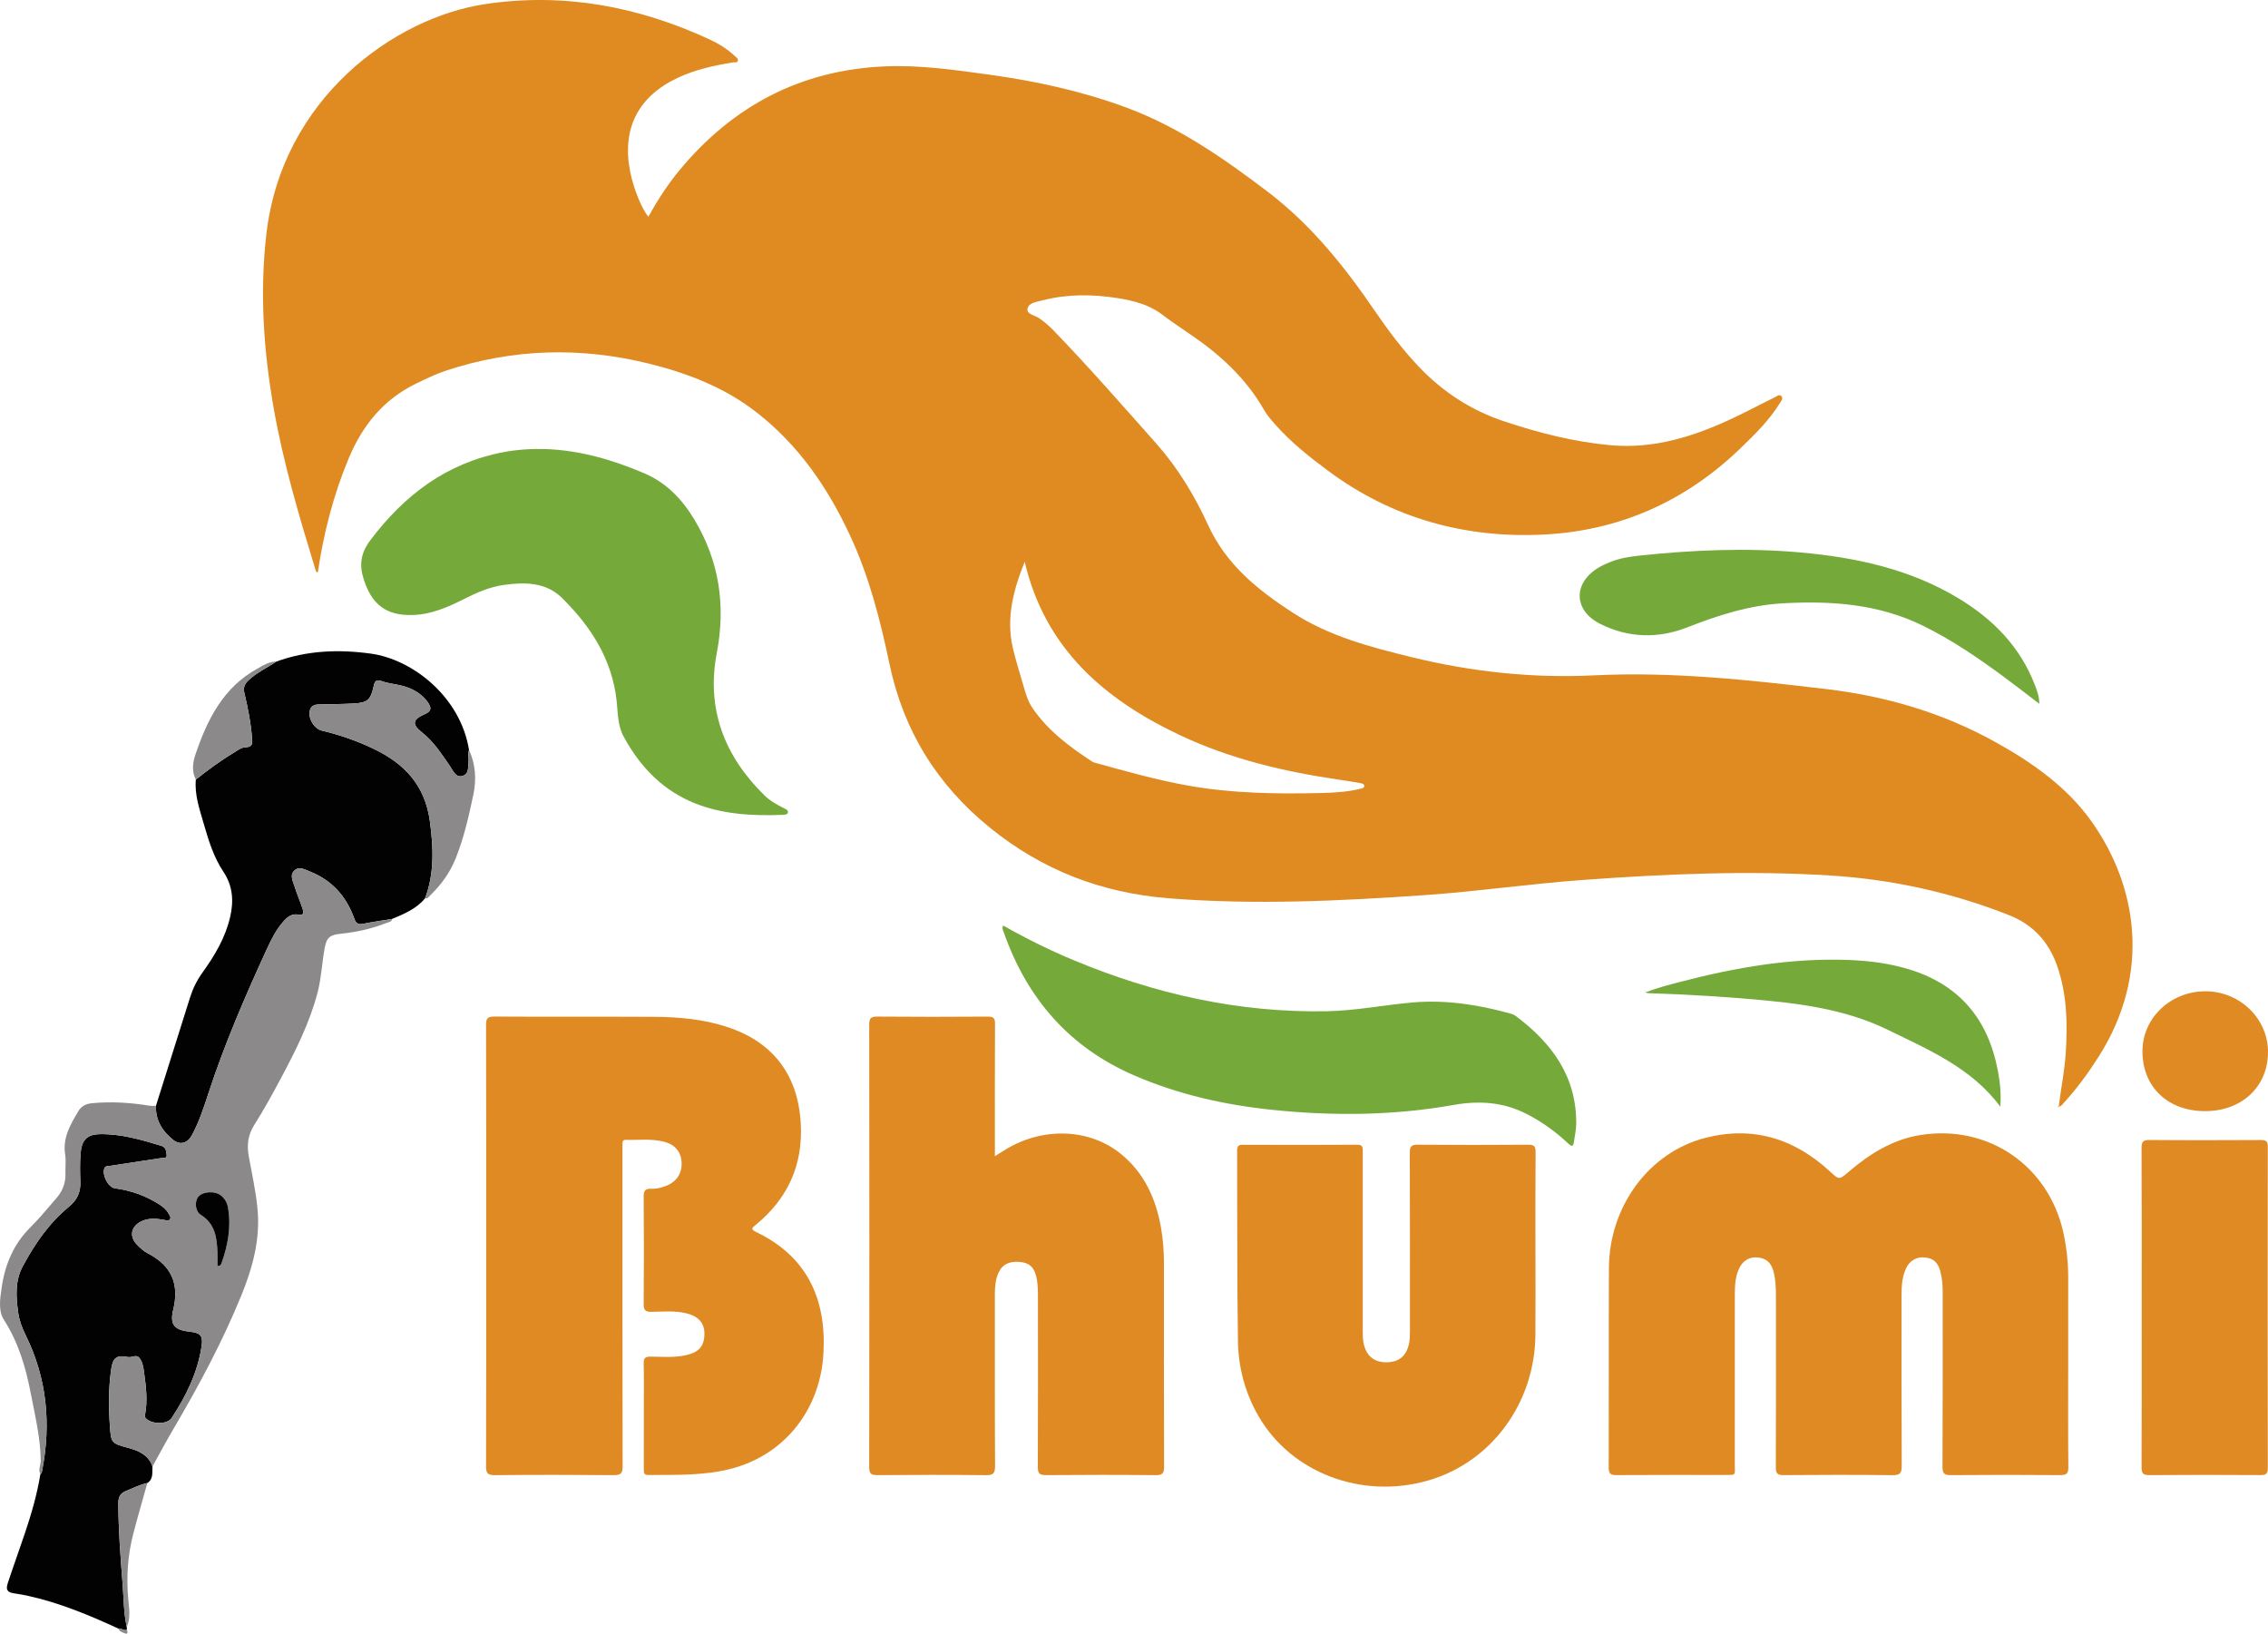
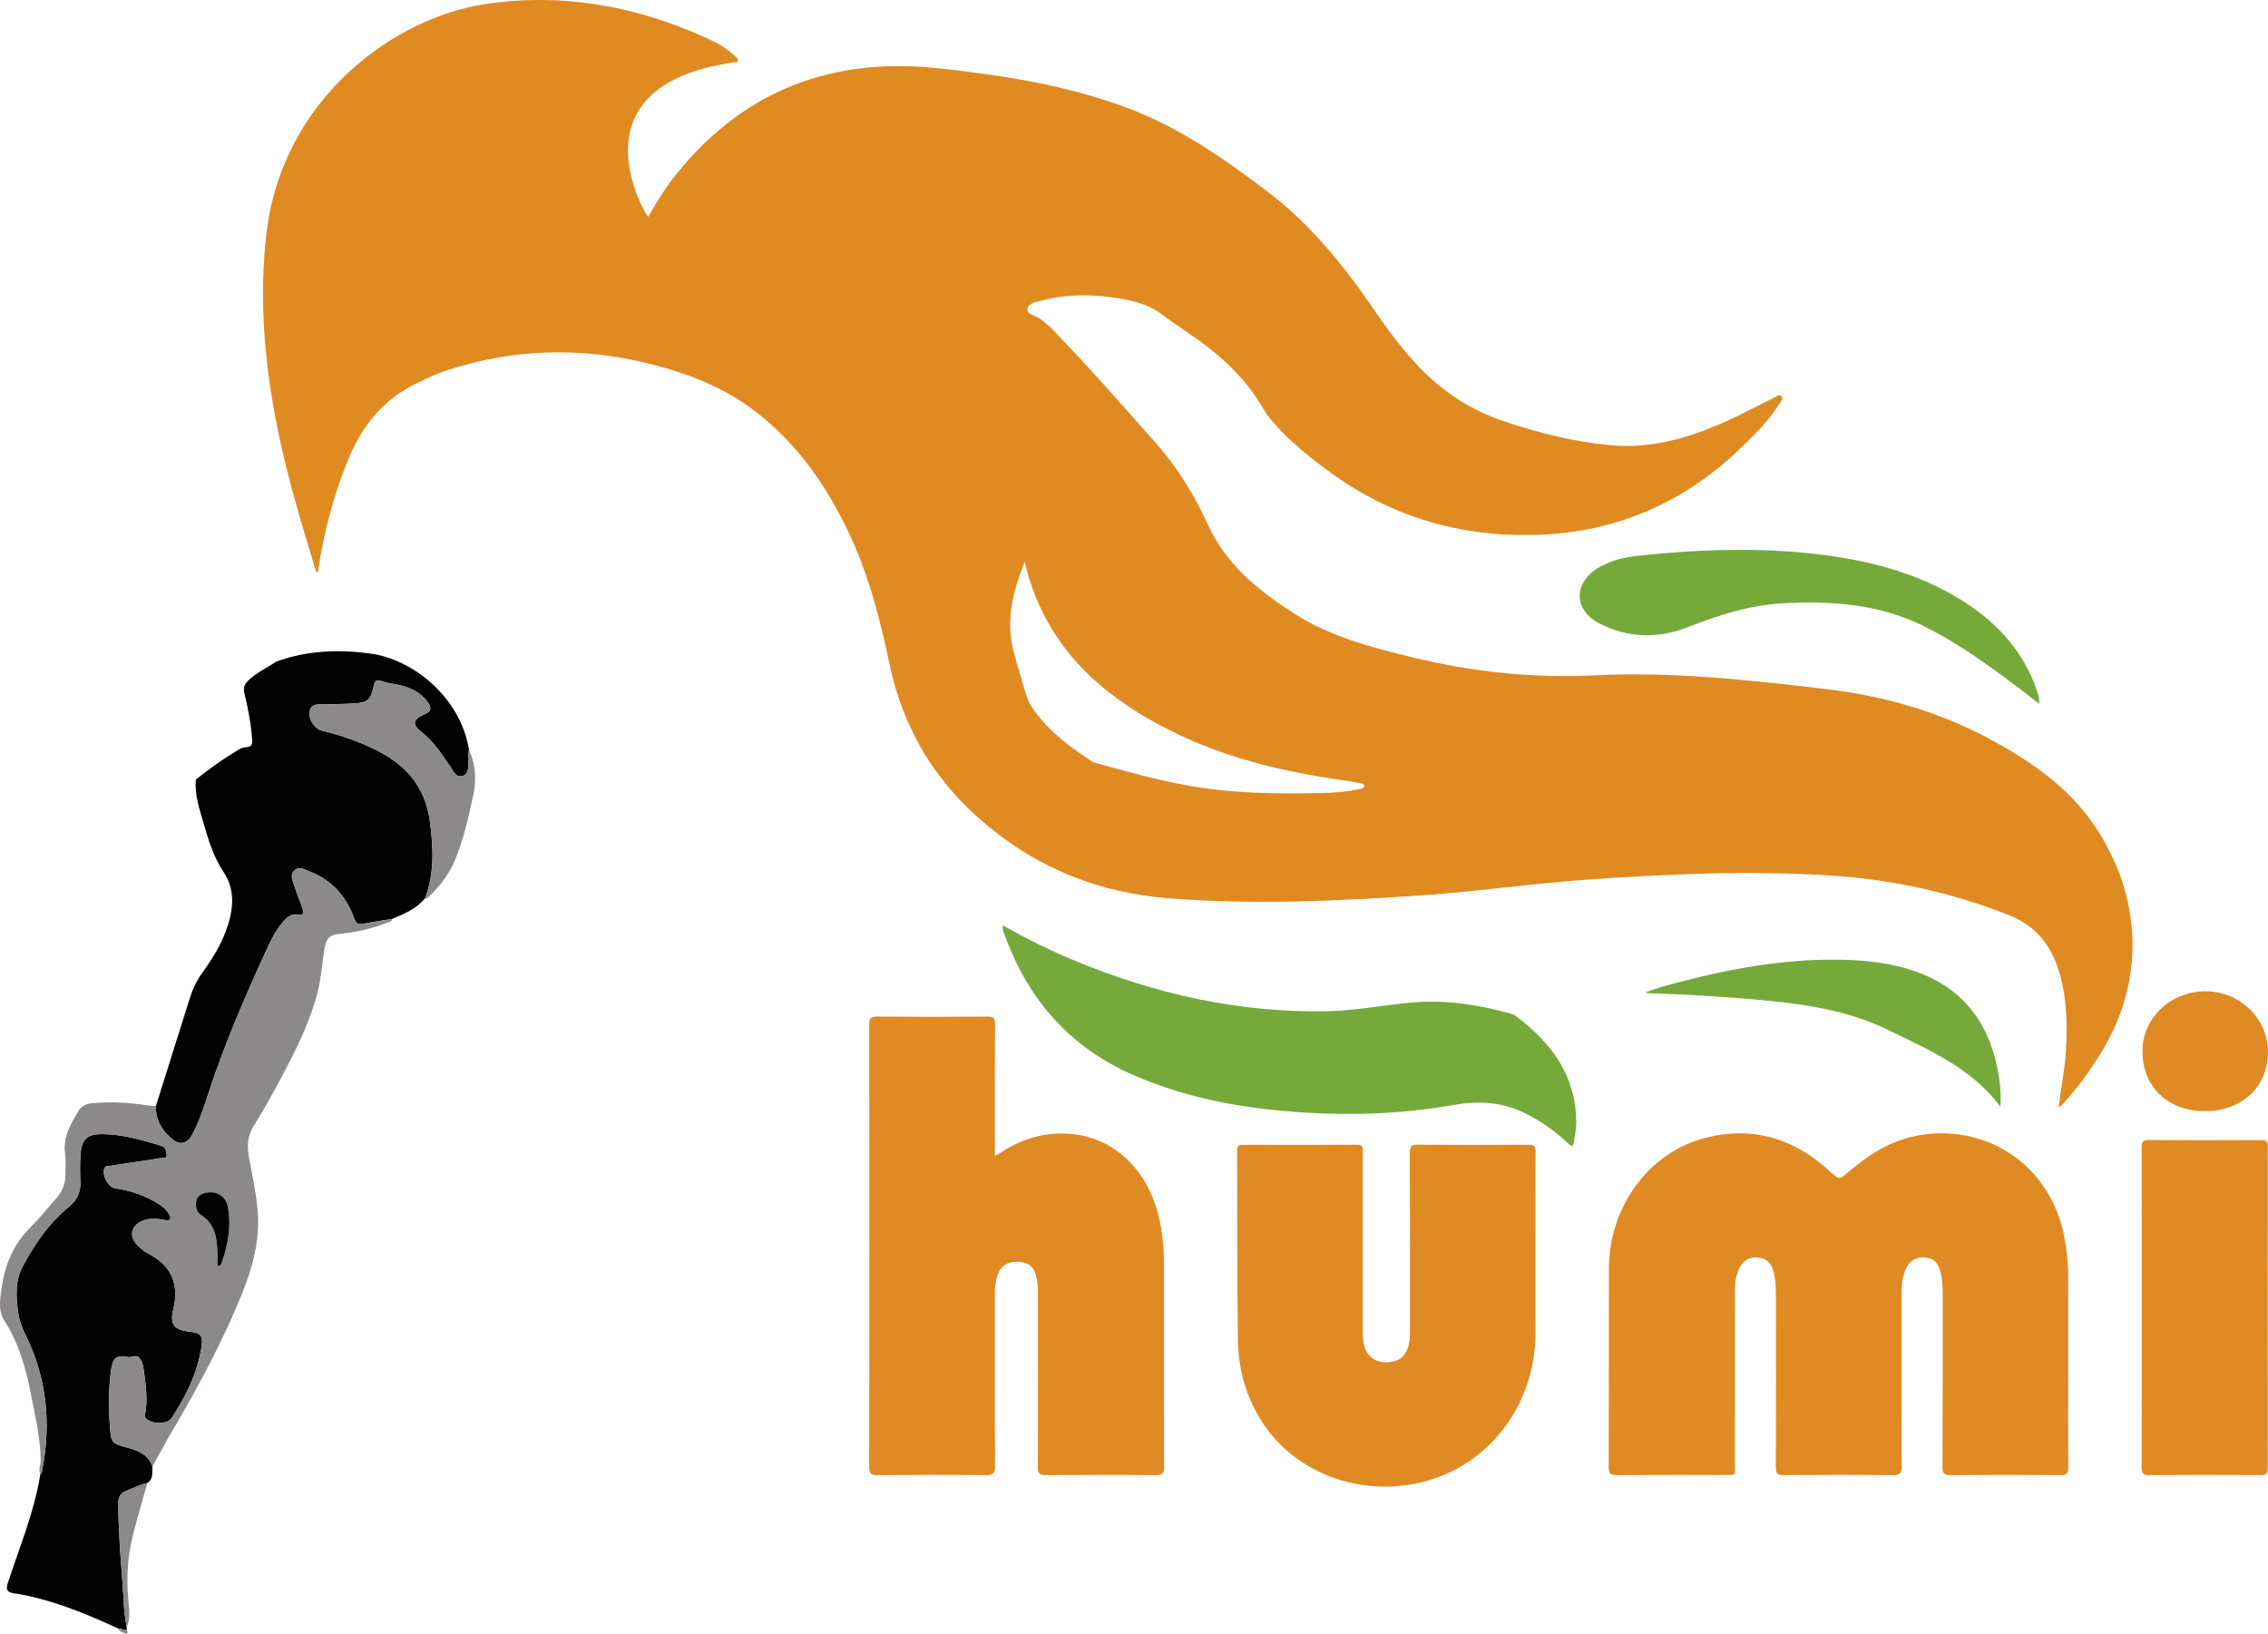
<svg xmlns="http://www.w3.org/2000/svg" id="Layer_2" data-name="Layer 2" viewBox="0 0 833.043 600">
  <defs>
    <style>
      .cls-1 {
        fill: #020202;
      }

      .cls-1, .cls-2, .cls-3, .cls-4, .cls-5 {
        stroke-width: 0px;
      }

      .cls-2 {
        fill: #e08a23;
      }

      .cls-3 {
        fill: #e08a22;
      }

      .cls-4 {
        fill: #75aa3b;
      }

      .cls-5 {
        fill: #8b898a;
      }
    </style>
  </defs>
  <g id="Layer_1-2" data-name="Layer 1">
    <g>
      <path class="cls-3" d="M756.192,406.243c.813-6.568,2.168-13.061,2.575-19.686.657-10.69.457-21.29-3.082-31.562-3.088-8.963-8.775-15.34-17.79-18.897-21.115-8.333-42.977-13.124-65.604-14.547-30.28-1.904-60.504-.563-90.712,1.618-19.374,1.399-38.611,4.211-57.991,5.563-31.43,2.193-62.872,3.672-94.351,1.181-24.48-1.937-46.345-10.274-65.608-25.9-19.549-15.859-31.817-35.768-36.952-60.304-3.368-16.093-7.445-31.968-14.429-46.991-8.151-17.534-18.794-33.077-34.163-45.124-11.716-9.184-25.223-14.428-39.463-17.978-25.156-6.271-50.129-5.651-74.816,2.514-3.725,1.232-7.25,2.962-10.789,4.66-12.096,5.805-19.873,15.412-24.956,27.592-5.609,13.439-9.185,27.396-11.316,41.776-.615.118-.7-.364-.834-.801-6.02-19.728-11.92-39.486-15.461-59.856-3.663-21.072-5.084-42.176-2.609-63.556C103.584,36.332,144.563,6.535,178.259,1.499c28.772-4.3,56.11.846,82.311,12.957,3.391,1.567,6.593,3.531,9.332,6.131.505.479,1.38.917,1.088,1.781-.258.765-1.126.444-1.727.543-7.022,1.15-13.946,2.653-20.428,5.713-14.585,6.886-20.552,18.837-17.329,34.643,1.225,6.01,4.113,13.235,6.621,16.363,3.338-6.026,7.007-11.736,11.346-16.984,19.618-23.726,44.558-36.919,75.538-38.268,12.772-.556,25.345,1.265,37.919,2.986,17.238,2.359,34.181,6.019,50.561,12.053,19.27,7.099,35.818,18.617,52.038,30.928,16.058,12.189,28.32,27.527,39.532,43.953,4.899,7.177,10.119,14.118,16.128,20.437,8.795,9.25,19.171,15.969,31.302,20.019,12.701,4.241,25.6,7.523,38.977,8.753,16.005,1.471,30.663-3.187,44.863-9.839,5.239-2.454,10.339-5.206,15.538-7.75.748-.366,1.743-1.309,2.513-.348.675.844-.194,1.772-.655,2.519-3.922,6.339-9.205,11.496-14.523,16.624-20.206,19.486-44.526,30.267-72.345,31.623-28.792,1.403-55.516-5.966-79.005-23.397-6.991-5.188-13.796-10.574-19.558-17.148-1.412-1.611-2.872-3.251-3.923-5.098-6.777-11.913-16.6-20.799-27.817-28.335-3.332-2.239-6.628-4.519-9.843-6.935-4.743-3.563-10.382-5.005-16.146-5.918-9.218-1.46-18.418-1.566-27.524.782-2.136.551-5.191.87-5.621,3.023-.439,2.196,2.779,2.491,4.363,3.626,1.835,1.315,3.543,2.737,5.105,4.353,12.992,13.438,25.29,27.514,37.696,41.479,7.906,8.9,14.176,19.181,19.078,29.925,6.684,14.653,18.25,23.95,31.135,32.308,13.412,8.701,28.56,12.667,43.837,16.391,22.014,5.366,44.303,7.765,66.945,6.643,28.584-1.416,56.89,1.691,85.194,5.044,21.854,2.589,42.619,8.661,61.884,19.32,13.744,7.605,26.671,16.659,35.789,29.62,16.591,23.586,21.719,55.454,2.544,85.815-3.802,6.021-7.963,11.749-12.766,17.005-.545.597-.948,1.417-1.897,1.533l-.137-.129ZM376.379,206.324c-4.111,10.19-6.943,20.625-4.336,31.754,1.126,4.807,2.65,9.522,4.012,14.273.772,2.694,1.589,5.379,3.196,7.724,5.717,8.342,13.631,14.242,21.963,19.668.379.247.86.352,1.306.476,11.239,3.111,22.475,6.281,33.962,8.327,16.065,2.862,32.317,3.078,48.575,2.717,4.843-.108,9.705-.388,14.456-1.529.639-.153,1.513-.287,1.573-.948.087-.961-.957-1.076-1.619-1.199-2.566-.478-5.151-.866-7.734-1.245-20.122-2.951-39.801-7.593-58.276-16.307-27.898-13.159-49.64-31.932-57.079-63.711Z" />
      <path class="cls-2" d="M759.649,501.859c0,12.333-.062,24.666.055,36.998.023,2.37-.694,2.933-2.987,2.914-13.363-.108-26.728-.112-40.092.002-2.387.02-3.154-.476-3.14-3.039.116-21.301.061-42.603.071-63.905.001-2.72-.178-5.42-.908-8.044-.902-3.247-2.562-4.653-5.658-4.957-2.979-.293-5.469,1.071-6.833,3.885-1.549,3.196-1.715,6.649-1.714,10.125.007,20.834-.047,41.669.065,62.503.014,2.655-.59,3.475-3.356,3.444-13.363-.15-26.728-.117-40.092-.019-2.229.016-2.806-.646-2.797-2.839.08-20.834.06-41.669.036-62.503-.004-3.172-.063-6.358-.885-9.456-.865-3.26-2.713-4.86-5.84-5.143-2.984-.27-5.376,1.11-6.76,3.98-1.549,3.214-1.603,6.681-1.603,10.146-.003,20.554.009,41.108-.011,61.663-.004,4.5.67,4.092-3.959,4.098-13.177.017-26.355-.041-39.532.052-2.196.016-2.833-.58-2.826-2.819.081-24.384-.023-48.77.074-73.154.091-22.758,14.766-42.639,35.538-47.913,17.477-4.437,32.649.326,45.723,12.428,3.31,3.063,3.288,3.066,6.798.063,7.702-6.591,16.11-11.859,26.33-13.496,24.845-3.98,47.07,11.182,52.524,35.795,1.236,5.58,1.797,11.238,1.784,16.958-.025,10.744-.007,21.488-.007,32.233Z" />
-       <path class="cls-2" d="M178.579,457.502c-0-26.996.03-53.991-.052-80.986-.007-2.368.441-3.178,3.024-3.162,19.528.12,39.057-.006,58.585.097,9.077.048,18.089.843,26.811,3.675,16.942,5.5,26.174,17.647,27.177,35.451.864,15.338-4.782,27.687-16.596,37.326-1.257,1.025-1.927,1.562.116,2.539,18.789,8.993,25.927,24.575,24.813,44.601-1.148,20.642-14.179,37.066-33.446,42.257-10.13,2.73-20.546,2.343-30.908,2.426-1.71.014-1.636-1.069-1.634-2.246.013-7.566.007-15.132.007-22.699-0-5.324.076-10.65-.041-15.972-.042-1.918.466-2.577,2.479-2.557,4.284.043,8.598.41,12.852-.488,4.84-1.022,6.872-3.257,6.975-7.684.094-4.042-2.083-6.632-6.642-7.743-4.234-1.033-8.56-.586-12.842-.539-2.196.024-2.851-.589-2.834-2.826.104-13.17.108-26.342-.003-39.512-.019-2.262.697-2.969,2.847-2.853,1.877.101,3.706-.407,5.456-1.099,3.875-1.532,5.896-4.693,5.624-8.746-.257-3.831-2.456-6.422-6.484-7.45-4.597-1.173-9.298-.54-13.955-.675-.987-.028-1.305.504-1.281,1.397.02.747-.001,1.494-.001,2.242-0,38.765-.028,77.529.062,116.294.006,2.63-.748,3.224-3.267,3.204-14.575-.117-29.153-.132-43.728.011-2.683.026-3.177-.831-3.169-3.298.084-26.995.052-53.991.052-80.986Z" />
      <path class="cls-2" d="M365.417,424.629c1.709-1.06,2.939-1.842,4.187-2.593,13.637-8.196,30.582-7.563,42.054,1.73,8.64,6.999,12.918,16.476,14.792,27.187.774,4.421,1.076,8.892,1.074,13.386-.012,24.756-.039,49.512.048,74.267.008,2.39-.482,3.201-3.044,3.175-13.455-.133-26.912-.116-40.368-.011-2.328.018-2.977-.629-2.967-2.969.09-20.645.058-41.291.044-61.936-.002-2.705.034-5.415-.628-8.078-.856-3.44-2.547-4.98-5.95-5.311-3.885-.378-6.52.893-7.897,3.947-1.134,2.516-1.353,5.212-1.351,7.945.013,21.019-.049,42.038.074,63.057.016,2.735-.711,3.39-3.396,3.36-13.268-.146-26.538-.118-39.807-.016-2.244.017-3.027-.45-3.024-2.872.069-54.182.067-108.365.005-162.547-.003-2.282.522-3.008,2.91-2.987,13.549.117,27.099.103,40.648.008,2.116-.015,2.656.583,2.645,2.674-.088,15.971-.048,31.943-.048,48.584Z" />
      <path class="cls-2" d="M563.978,458.412c-.001,10.555.055,21.11-.012,31.664-.159,25.21-16.155,46.957-39.404,53.667-24.34,7.024-50.233-2.772-62.299-23.618-4.925-8.509-7.409-17.854-7.562-27.546-.368-23.345-.208-46.699-.307-70.049-.007-1.585.504-2.092,2.091-2.087,14.015.049,28.03.071,42.045-.015,2.272-.014,2.014,1.282,2.013,2.704-.007,21.857-.006,43.714-.003,65.571 0,1.679-.005,3.351.393,5.012,1.06,4.418,3.905,6.681,8.432,6.615,4.456-.065,7.095-2.251,8.123-6.624.369-1.57.384-3.144.384-4.731.001-21.857.034-43.714-.05-65.57-.009-2.275.505-3.012,2.905-2.991,13.547.12,27.096.105,40.643.01,2.123-.015,2.671.599,2.654,2.682-.097,11.768-.047,23.538-.048,35.307Z" />
-       <path class="cls-4" d="M200.365,164.926c12.7.444,24.629,3.945,36.232,8.88,8.195,3.486,13.963,9.569,18.424,16.986,9.163,15.232,11.597,31.538,8.259,49.024-3.923,20.55,2.773,37.858,17.51,52.307,2.082,2.041,4.632,3.447,7.232,4.748.646.323,1.577.694,1.388,1.534-.182.806-1.162.824-1.895.856-23.056.988-44.551-3.107-58.46-28.753-2.219-4.091-2.077-8.685-2.561-13.077-1.687-15.303-9.445-27.342-20.046-37.796-5.963-5.88-13.664-5.865-21.324-4.816-5.221.714-10.022,2.832-14.717,5.196-5.938,2.99-12.003,5.658-18.819,5.863-9.681.291-14.996-3.825-17.96-13.003-1.759-5.445-1.128-9.78,2.396-14.461,12.48-16.581,27.995-28.339,48.742-32.323,5.15-.989,10.365-1.316,15.599-1.167Z" />
      <path class="cls-1" d="M57.287,406.122c4.165-13.233,8.334-26.466,12.492-39.701,1.042-3.318,2.532-6.363,4.586-9.217,4.486-6.233,8.4-12.773,10.169-20.405,1.368-5.903.983-11.438-2.464-16.605-3.62-5.425-5.484-11.579-7.27-17.771-1.522-5.278-3.37-10.481-2.867-16.112,4.374-3.443,8.821-6.785,13.604-9.651,1.514-.907,3.012-2.195,4.756-2.221,2.447-.037,2.411-1.422,2.294-3.083-.397-5.679-1.506-11.25-2.811-16.768-.476-2.011-.026-3.261,1.406-4.64,3.049-2.938,6.883-4.647,10.317-6.974,11.292-4.1,22.925-4.528,34.668-2.922,15.442,2.112,33.031,15.954,36.111,35.444-.516,1.271-.053,2.586-.174,3.877-.198,2.106.244,4.862-2.161,5.605-2.543.787-3.512-1.93-4.682-3.626-3.076-4.46-6.004-9.007-10.348-12.432-3.636-2.868-3.35-4.667.84-6.487,2.663-1.157,2.994-2.311,1.247-4.685-2.324-3.157-5.594-4.908-9.285-5.886-2.431-.645-5.017-.802-7.36-1.656-2.022-.737-2.667-.199-3.075,1.681-1.127,5.194-2.245,6.213-7.464,6.497-4.281.233-8.575.225-12.863.345-1.522.042-2.747.556-3.143,2.222-.708,2.982,1.599,6.726,4.52,7.417,6.563,1.553,12.887,3.765,18.979,6.689,11.309,5.428,18.815,13.404,20.583,26.551,1.303,9.695,1.719,19.051-1.757,28.317-3.204,3.864-7.652,5.738-12.123,7.577-3.563.588-7.145,1.086-10.682,1.801-1.845.373-2.575-.169-3.21-1.95-2.866-8.035-8.105-13.981-16.128-17.197-1.839-.737-4.026-2.091-5.8-.497-1.92,1.725-.575,4.049.042,6.024.861,2.754,2.033,5.41,2.937,8.152.349,1.058.541,2.527-1.37,2.115-2.632-.567-4.279.857-5.782,2.575-2.608,2.98-4.368,6.498-6.005,10.057-7.991,17.369-15.558,34.908-21.505,53.11-1.706,5.221-3.414,10.471-6.06,15.326-1.547,2.838-4.294,3.666-6.777,1.694-3.982-3.163-6.602-7.209-6.386-12.592Z" />
      <path class="cls-4" d="M368.446,339.905c8.403,4.769,16.915,8.99,25.699,12.658,29.806,12.448,60.717,19.441,93.156,18.839,10.663-.198,21.144-2.333,31.718-3.236,12.037-1.028,24.017.822,35.702,4.076.71.198,1.448.484,2.031.919,13.257,9.921,22.348,22.209,22.199,39.616-.019,2.218-.56,4.43-.855,6.646-.235,1.768-.866,1.727-2.057.598-4.565-4.326-9.619-7.974-15.228-10.857-8.573-4.405-17.412-5.025-26.907-3.341-22.192,3.938-44.547,4.112-66.966,1.753-17.384-1.829-34.22-5.638-50.298-12.579-23.888-10.313-39.409-28.26-47.953-52.563-.239-.68-.699-1.34-.239-2.53Z" />
      <path class="cls-1" d="M56.004,538.575c-.177,2.174.463,4.601-1.892,6.1-2.767.558-5.242,1.887-7.831,2.923-2.11.845-2.829,2.233-2.82,4.516.039,9.809.785,19.577,1.552,29.341.422,5.376.392,10.803,1.549,16.111.02.34.039.681.059,1.021-1.15.456-2.062-.692-3.177-.471-10.642-4.898-21.428-9.402-32.921-11.952-1.727-.383-3.473-.705-5.225-.953-2.534-.357-3.271-1.231-2.455-3.715,2.006-6.105,4.205-12.146,6.256-18.237,2.411-7.161,4.532-14.404,5.739-21.883.517-.217.537-.698.625-1.151,3.362-17.303,1.81-34.026-6.082-49.939-1.344-2.709-2.326-5.425-2.734-8.423-.781-5.73-1.118-11.477,1.684-16.722,4.424-8.281,9.73-16.008,17.063-22.013,3.082-2.524,4.264-5.418,4.118-9.226-.129-3.356-.181-6.736.065-10.081.373-5.079,2.324-7.171,7.063-7.268,7.853-.159,15.321,2.053,22.743,4.316,1.652.504,1.737,2.237,1.837,3.488.099,1.226-1.4.876-2.226,1.006-6.272.983-12.553,1.908-18.829,2.859-.615.093-1.311-.061-1.716.672-1.23,2.229,1.213,7.199,3.744,7.536,5.827.775,11.242,2.689,16.205,5.842,1.429.908,2.736,1.975,3.559,3.501.342.634.976,1.306.454,2.053-.53.759-1.338.349-2.059.22-2.881-.519-5.771-.805-8.511.552-3.742,1.853-4.441,5.498-1.571,8.482,1.155,1.201,2.439,2.414,3.899,3.164,8.692,4.469,11.812,11.13,9.457,20.816-1.359,5.592.549,7.459,6.234,8.066,3.818.407,4.769,1.532,4.2,5.282-1.472,9.712-5.695,18.306-11.022,26.403-1.632,2.481-7.519,2.345-9.548.002-.365-.421-.31-.762-.215-1.249.996-5.122.371-10.226-.331-15.308-.266-1.925-.492-3.981-1.757-5.549-1.132-1.404-2.735-.006-4.197-.303-4.202-.854-5.556.282-6.169,4.609-.975,6.875-.941,13.798-.462,20.697.439,6.314.575,6.375,6.782,8.069,3.929,1.072,7.378,2.609,8.862,6.794Z" />
      <path class="cls-5" d="M56.004,538.575c-1.484-4.185-4.933-5.721-8.862-6.794-6.207-1.694-6.343-1.756-6.782-8.069-.479-6.899-.513-13.822.462-20.697.613-4.326,1.967-5.462,6.169-4.609,1.462.297,3.065-1.101,4.197.303,1.264,1.568,1.491,3.624,1.757,5.549.702,5.082,1.327,10.186.331,15.308-.095.486-.15.827.215,1.249,2.03,2.343,7.916,2.479,9.548-.002,5.327-8.097,9.55-16.692,11.022-26.403.568-3.75-.383-4.875-4.2-5.282-5.685-.606-7.594-2.473-6.234-8.066,2.354-9.686-.765-16.346-9.457-20.816-1.46-.751-2.743-1.963-3.899-3.164-2.87-2.984-2.171-6.629,1.571-8.482,2.74-1.357,5.63-1.071,8.511-.552.721.13,1.529.539,2.059-.22.522-.747-.112-1.419-.454-2.053-.823-1.527-2.13-2.594-3.559-3.501-4.963-3.153-10.379-5.067-16.205-5.842-2.532-.337-4.975-5.307-3.744-7.536.405-.733,1.1-.579,1.716-.672,6.277-.951,12.558-1.876,18.829-2.859.826-.13,2.325.221,2.226-1.006-.101-1.251-.186-2.985-1.837-3.488-7.423-2.263-14.89-4.476-22.743-4.316-4.739.096-6.69,2.189-7.063,7.268-.246,3.345-.194,6.725-.065,10.081.147,3.808-1.036,6.702-4.118,9.226-7.333,6.005-12.639,13.732-17.063,22.013-2.802,5.245-2.465,10.992-1.684,16.722.409,2.997,1.391,5.714,2.734,8.423,7.892,15.913,9.445,32.636,6.082,49.939-.088.453-.108.935-.625,1.151-.921-1.639.133-3.246.117-4.882-.082-8.466-2.095-16.64-3.676-24.864-1.819-9.463-4.522-18.599-9.837-26.898-2.186-3.414-1.386-7.865-.831-11.807,1.197-8.505,4.404-16.103,10.678-22.291,3.316-3.27,6.222-6.954,9.319-10.447,2.33-2.628,3.548-5.651,3.429-9.205-.078-2.332.251-4.714-.108-6.993-.969-6.142,1.947-10.995,4.846-15.892,1.079-1.823,2.77-2.693,4.85-2.9,7.01-.697,13.978-.264,20.91.835.941.149,1.83.18,2.751.088-.216,5.384,2.403,9.429,6.386,12.592,2.483,1.972,5.23,1.144,6.777-1.694,2.646-4.855,4.354-10.105,6.06-15.326,5.947-18.202,13.514-35.741,21.505-53.11,1.637-3.559,3.397-7.077,6.005-10.057,1.503-1.718,3.15-3.143,5.782-2.575,1.911.412,1.719-1.057,1.37-2.115-.905-2.742-2.077-5.398-2.937-8.152-.617-1.975-1.962-4.298-.042-6.024,1.774-1.594,3.961-.24,5.8.497,8.023,3.216,13.262,9.162,16.128,17.197.635,1.78,1.365,2.323,3.21,1.95,3.537-.715,7.119-1.213,10.682-1.801-.129,1.113-1.161,1.125-1.866,1.403-5.412,2.132-11.041,3.419-16.819,4.006-4.222.429-5.371,1.334-6.118,5.479-.959,5.318-1.179,10.752-2.539,16.012-2.9,11.21-8.084,21.449-13.484,31.581-3.115,5.844-6.312,11.665-9.848,17.258-2.335,3.694-2.7,7.42-1.956,11.502,1.17,6.416,2.59,12.781,3.203,19.302,1.055,11.213-1.817,21.615-5.989,31.829-6.934,16.975-15.57,33.075-24.857,48.852-2.682,4.556-5.163,9.229-7.736,13.849ZM79.882,464.969c.675-.158.897-.144,1-.248.191-.193.367-.436.457-.69,2.366-6.682,3.643-13.505,2.39-20.594-.295-1.669-1.106-3.171-2.467-4.29-2.278-1.873-6.837-1.617-8.492.473-1.339,1.691-1.053,5.301.946,6.536,5.292,3.269,5.968,8.422,6.157,13.855.056,1.617.009,3.238.009,4.958Z" />
      <path class="cls-2" d="M786.653,480.271c0-19.522.035-39.043-.048-58.565-.01-2.236.437-3.043,2.874-3.021,13.64.122,27.282.091,40.923.021,1.883-.01,2.573.41,2.57,2.455-.059,39.323-.062,78.647.004,117.97.004,2.178-.712,2.639-2.73,2.627-13.641-.077-27.283-.099-40.923.015-2.376.02-2.715-.884-2.708-2.939.064-19.521.038-39.043.038-58.565Z" />
      <path class="cls-4" d="M749.062,258.505c-4.363-3.326-8.319-6.416-12.352-9.402-9.69-7.172-19.612-14.006-30.464-19.327-16.27-7.978-33.701-9.183-51.393-8.195-12.236.683-23.743,4.372-35.122,8.833-10.695,4.193-21.642,3.931-32.047-1.322-9.644-4.869-9.955-14.752-.815-20.448,1.493-.93,3.138-1.653,4.779-2.303,3.41-1.351,7.019-1.915,10.64-2.296,19.63-2.068,39.3-2.913,58.991-1.148,20.439,1.832,40.259,6.083,58.098,16.853,12.708,7.672,22.715,17.849,28.106,31.998.757,1.987,1.535,3.993,1.579,6.758Z" />
      <path class="cls-4" d="M604.261,364.525c4.558-1.783,8.765-2.831,12.948-3.923,20.227-5.278,40.691-8.819,61.702-8.038,7.952.296,15.82,1.327,23.423,3.805,17.905,5.837,27.959,18.459,31.447,36.654.837,4.367,1.29,8.786.945,13.419-10.601-14.229-26.139-20.79-41.192-28.152-13.766-6.732-28.496-9.213-43.518-10.693-14.784-1.456-29.601-2.345-44.445-2.821-.24-.008-.478-.089-1.31-.251Z" />
      <path class="cls-2" d="M809.69,408.09c-13.684-.109-22.893-9.114-22.758-22.254.126-12.184,10.613-21.928,23.419-21.76,12.648.166,22.83,10.289,22.69,22.558-.145,12.685-9.808,21.563-23.351,21.455Z" />
      <path class="cls-5" d="M156.136,329.926c3.475-9.266,3.06-18.622,1.757-28.317-1.768-13.148-9.273-21.123-20.583-26.551-6.091-2.924-12.415-5.136-18.979-6.689-2.922-.691-5.228-4.435-4.52-7.417.396-1.667,1.621-2.18,3.143-2.222,4.288-.119,8.582-.111,12.863-.345,5.219-.284,6.336-1.304,7.464-6.497.408-1.88,1.052-2.418,3.075-1.681,2.343.853,4.929,1.011,7.36,1.656,3.691.978,6.961,2.729,9.285,5.886,1.747,2.374,1.416,3.528-1.247,4.685-4.191,1.82-4.477,3.619-.84,6.487,4.344,3.425,7.272,7.972,10.348,12.432,1.17,1.696,2.139,4.413,4.682,3.626,2.405-.744,1.963-3.5,2.161-5.605.121-1.291-.341-2.606.174-3.877,2.474,5.246,2.717,10.952,1.593,16.313-1.655,7.895-3.46,15.83-6.465,23.387-2.102,5.284-5.373,9.774-9.44,13.704-.502.485-.902,1.258-1.831,1.025Z" />
-       <path class="cls-5" d="M101.499,242.974c-3.435,2.327-7.268,4.037-10.317,6.974-1.431,1.379-1.881,2.629-1.406,4.64,1.305,5.518,2.414,11.089,2.811,16.768.116,1.661.153,3.046-2.294,3.083-1.744.026-3.242,1.313-4.756,2.221-4.782,2.866-9.229,6.209-13.604,9.651-1.606-3.023-1.109-6.339-.157-9.164,4.325-12.829,10.215-24.696,22.8-31.599,2.148-1.179,4.286-2.61,6.924-2.574Z" />
      <path class="cls-5" d="M46.563,597.567c-1.157-5.308-1.127-10.735-1.549-16.111-.767-9.764-1.513-19.532-1.552-29.341-.009-2.283.71-3.672,2.82-4.516,2.589-1.036,5.064-2.365,7.831-2.923-1.717,6.166-3.516,12.31-5.132,18.503-2.059,7.893-2.604,15.9-1.88,24.052.303,3.412.955,6.966-.538,10.337Z" />
      <path class="cls-5" d="M43.445,598.118c1.115-.221,2.027.927,3.177.471.259.838.521,1.823-.91,1.232-.846-.35-1.898-.631-2.267-1.703Z" />
      <path class="cls-3" d="M756.328,406.372c-.091.112-.183.224-.274.336-.309-.26-.158-.384.138-.465-0-0.0.136.129.136.129Z" />
      <path class="cls-1" d="M79.882,464.969c0-1.72.048-3.341-.009-4.958-.189-5.434-.866-10.587-6.157-13.855-1.999-1.235-2.285-4.844-.946-6.536,1.655-2.09,6.215-2.347,8.492-.473,1.36,1.119,2.172,2.622,2.467,4.29,1.254,7.089-.023,13.912-2.39,20.594-.09.255-.265.497-.457.69-.103.104-.325.09-1.0.248Z" />
    </g>
  </g>
</svg>